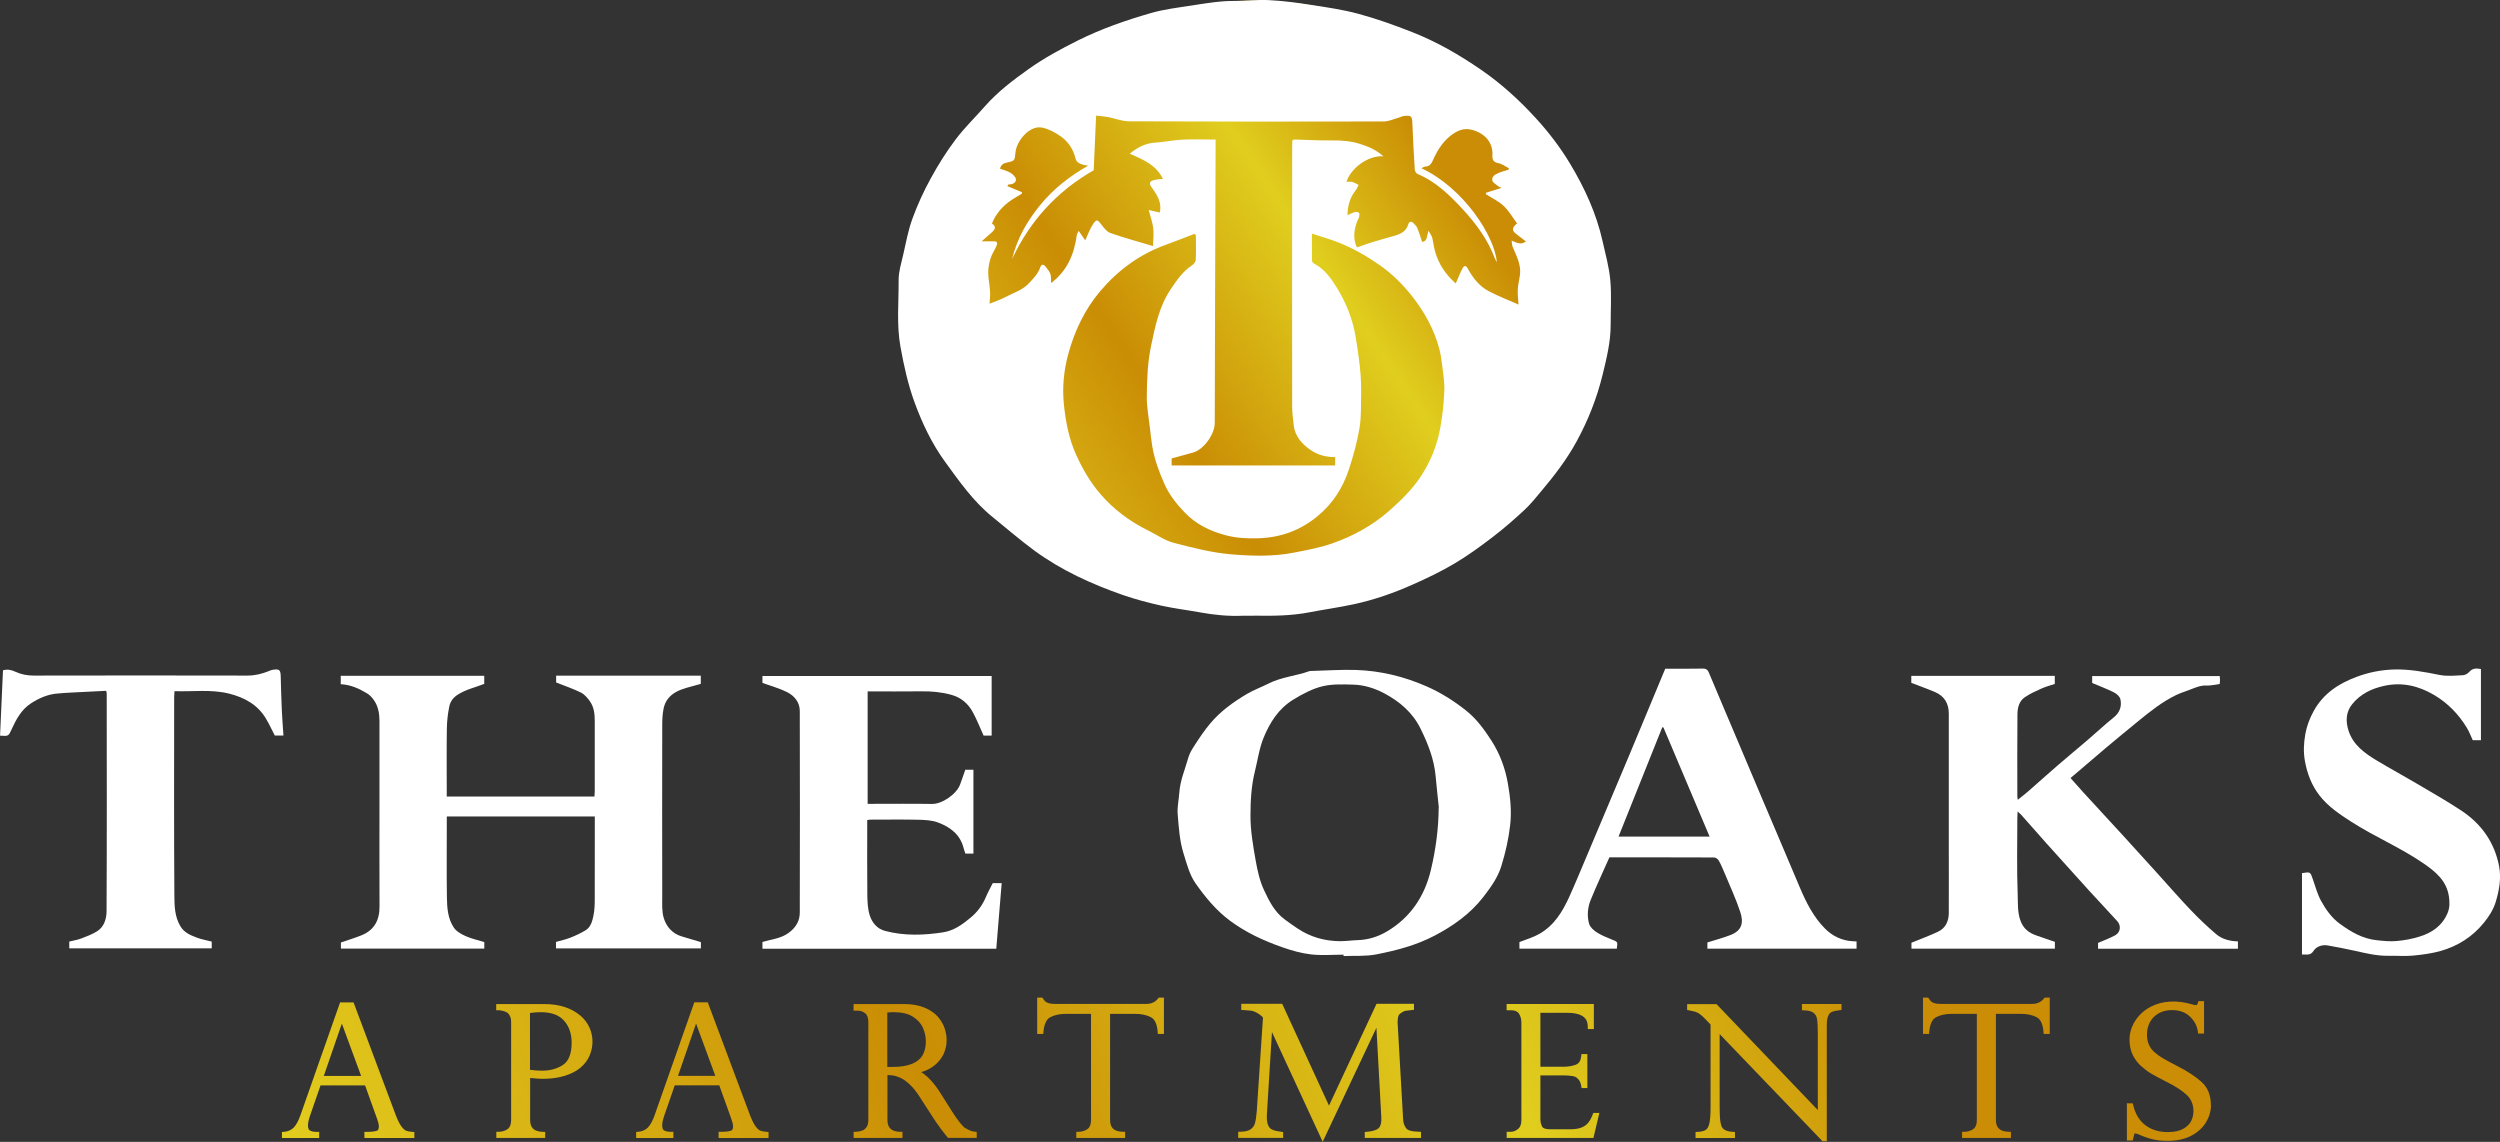
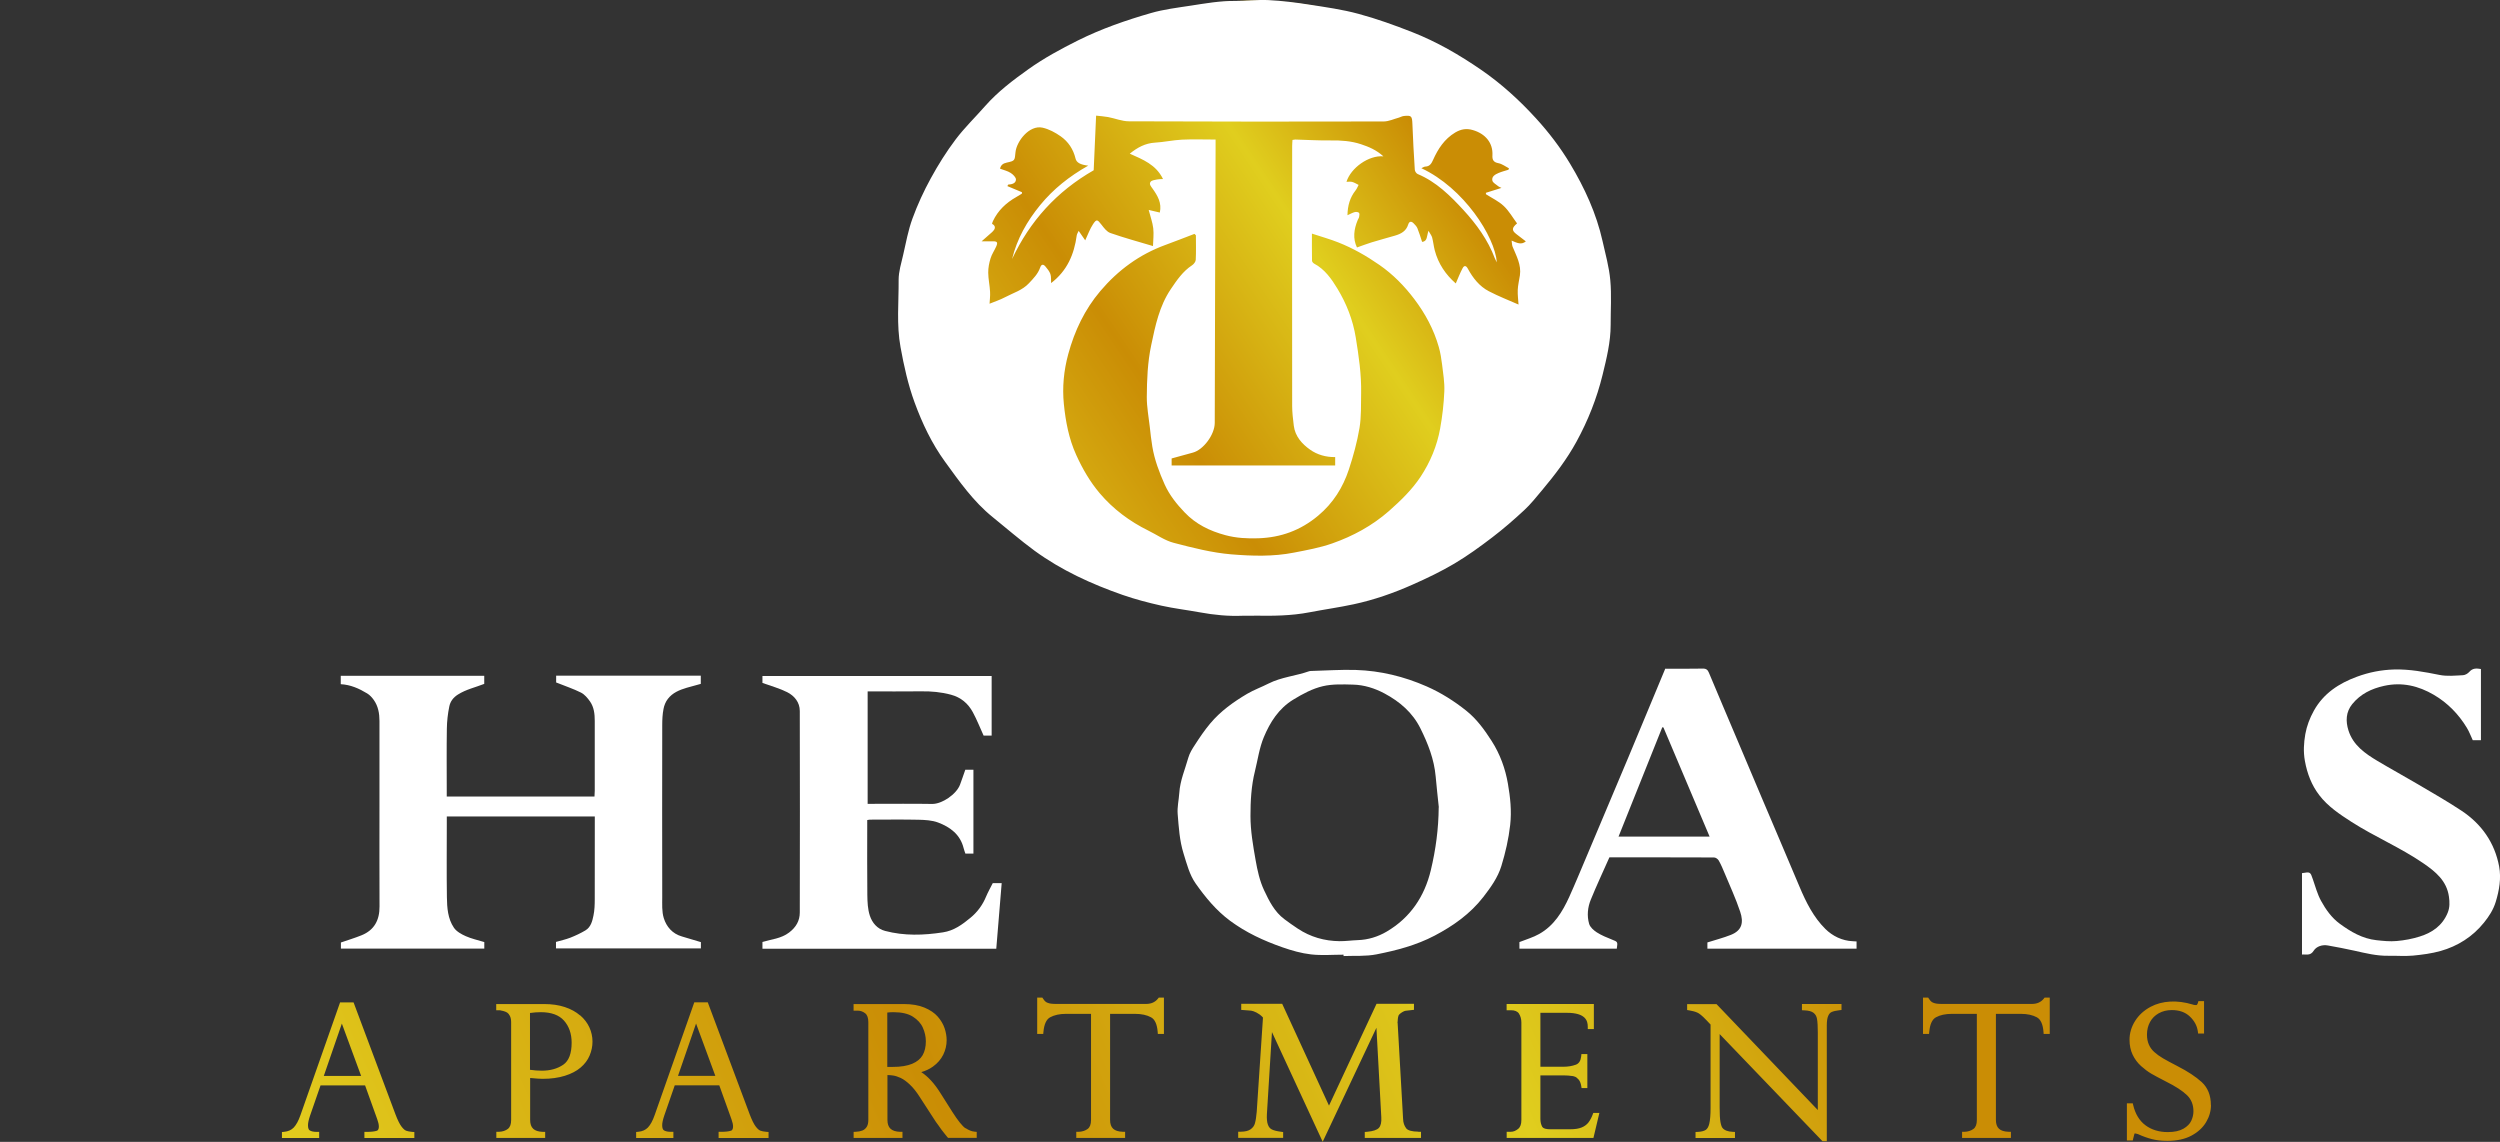
<svg xmlns="http://www.w3.org/2000/svg" xmlns:xlink="http://www.w3.org/1999/xlink" id="Layer_1" viewBox="0 0 476 217.41">
  <rect x="0" y="0" width="476" height="217.41" fill="#333333" stroke="none" />
  <defs>
    <style>.cls-1{fill:url(#linear-gradient);}.cls-2{fill:#fff;}.cls-3{fill:url(#linear-gradient-2);}</style>
    <linearGradient id="linear-gradient" x1="175.36" y1="101.12" x2="276.86" y2="33.06" gradientTransform="matrix(1, 0, 0, 1, 0, 0)" gradientUnits="userSpaceOnUse">
      <stop offset="0" stop-color="#e4d220" />
      <stop offset=".42" stop-color="#ca8d05" />
      <stop offset=".75" stop-color="#e0ce1e" />
      <stop offset=".99" stop-color="#ca8d05" />
    </linearGradient>
    <linearGradient id="linear-gradient-2" x1="70.76" y1="279.87" x2="347.6" y2="155.77" xlink:href="#linear-gradient" />
  </defs>
  <ellipse class="cls-1" cx="238.85" cy="58.55" rx="61.62" ry="58.44" />
  <g>
    <path class="cls-2" d="M238.75,117.24c-.73,0-1.45-.02-2.18,0-2.71,.11-5.39-.15-8.06-.64-2.45-.45-4.94-.74-7.37-1.28-2.5-.56-4.99-1.21-7.4-2.05-5.95-2.08-11.66-4.69-16.77-8.42-2.74-2.01-5.31-4.25-7.96-6.39-3.67-2.96-6.33-6.77-9.07-10.54-2.52-3.47-4.34-7.3-5.8-11.29-1.25-3.41-2.03-6.96-2.68-10.54-.78-4.27-.33-8.55-.36-12.82,0-1.57,.5-3.16,.86-4.73,.53-2.32,.96-4.7,1.77-6.92,.96-2.64,2.15-5.22,3.5-7.68,1.4-2.56,2.97-5.07,4.73-7.4,1.7-2.25,3.75-4.23,5.62-6.36,2.4-2.72,5.29-4.91,8.21-6.99,2.96-2.11,6.18-3.86,9.45-5.49,4.46-2.22,9.13-3.84,13.88-5.21,2.45-.71,5.03-1.02,7.57-1.41,2.8-.43,5.59-.93,8.45-.9,2.13,.02,4.27-.27,6.39-.16,2.57,.13,5.14,.45,7.69,.85,3.17,.49,6.36,.93,9.45,1.77,3.46,.93,6.86,2.16,10.2,3.47,4.68,1.83,9.02,4.35,13.15,7.19,3.85,2.65,7.29,5.79,10.43,9.23,2.44,2.67,4.64,5.55,6.5,8.65,2.77,4.61,5,9.46,6.18,14.74,.55,2.47,1.25,4.93,1.47,7.43,.26,2.82,.06,5.68,.07,8.53,0,3.25-.78,6.38-1.54,9.5-1.09,4.45-2.76,8.68-4.97,12.72-1.83,3.35-4.13,6.35-6.56,9.25-1.09,1.3-2.15,2.64-3.38,3.78-1.95,1.81-3.96,3.56-6.07,5.17-2.33,1.78-4.71,3.51-7.22,5-2.55,1.51-5.24,2.8-7.95,4-3.61,1.61-7.36,2.92-11.23,3.75-2.78,.6-5.61,.99-8.41,1.53-3.5,.68-7.03,.7-10.57,.64Zm-32.12-71.49c.53-1.12,.88-2.16,1.48-3.06,.68-1.02,.83-.92,1.61,.09,.47,.61,1.02,1.35,1.68,1.58,2.61,.91,5.28,1.64,8.13,2.49,.03-1.1,.18-2.26,.05-3.38-.13-1.12-.54-2.21-.87-3.5l2.12,.5c.41-1.81-.42-3.2-1.36-4.53-.31-.44-.73-.87-.4-1.32,.21-.3,.8-.35,1.24-.45,.32-.07,.67-.05,1.13-.08-1.35-2.78-3.87-3.72-6.33-4.83,1.46-1.18,2.95-1.99,4.8-2.1,1.72-.1,3.42-.48,5.14-.57,2.09-.1,4.19-.02,6.4-.02,0,.63,0,1.14,0,1.64-.06,17.43-.13,34.87-.16,52.3,0,2.25-2.18,5.15-4.17,5.67-1.34,.35-2.68,.73-4.04,1.11v1.33h31.14v-1.59c-1.8,.03-3.44-.47-4.76-1.4-1.53-1.08-2.87-2.53-3.12-4.57-.15-1.25-.31-2.51-.31-3.77-.02-16.5-.01-32.99,0-49.49,0-.38,.04-.77,.06-1.15,.26-.04,.4-.08,.54-.08,2.24,.06,4.49,.2,6.73,.17,1.97-.03,3.9,.1,5.77,.72,1.49,.49,2.94,1.1,4.27,2.31-2.78-.25-6.2,2.19-7.03,4.85,.37,0,.75-.07,1.09,.02,.43,.12,.82,.37,1.22,.57-.19,.36-.34,.75-.59,1.06-1.06,1.35-1.5,2.88-1.53,4.71,.56-.25,.97-.49,1.4-.6,.24-.06,.63-.02,.79,.14,.14,.14,.08,.51,.03,.77-.03,.21-.18,.39-.26,.59-.74,1.77-.97,3.55-.15,5.24,.98-.34,1.87-.69,2.78-.97,1.47-.45,2.96-.85,4.44-1.28,1.15-.33,2.14-.85,2.53-2.11,.2-.64,.6-.69,1.05-.22,.27,.28,.57,.58,.71,.93,.34,.84,.6,1.71,.89,2.59,1.03-.09,.87-1.11,1.21-2.11,.33,.58,.6,.9,.7,1.27,.21,.8,.29,1.63,.49,2.42,.67,2.59,2.12,4.68,4.01,6.33,.44-1,.81-1.99,1.31-2.92,.3-.56,.67-.49,.99,.11,.96,1.77,2.19,3.35,3.99,4.29,1.88,.98,3.87,1.75,5.66,2.54-.05-.87-.19-1.83-.15-2.79,.04-.93,.27-1.84,.41-2.76,.3-2.02-.67-3.71-1.39-5.47-.12-.29-.11-.64-.19-1.16,1.06,.46,1.86,.86,2.71,.15-.62-.48-1.22-.93-1.81-1.39-.89-.69-.89-1.17,.14-2.03-.83-1.11-1.53-2.37-2.53-3.31-.97-.92-2.25-1.51-3.4-2.25v-.27l2.96-.93c-.34-.17-.49-.21-.59-.3-.4-.35-1.03-.65-1.14-1.08-.19-.78,.53-1.19,1.17-1.46,.61-.26,1.26-.42,1.89-.62l.1-.27c-.67-.34-1.31-.85-2.02-.98-.95-.18-1.18-.66-1.13-1.5,.13-2.36-1.35-4.11-3.72-4.8-1.21-.36-2.26-.19-3.36,.46-2.07,1.24-3.28,3.12-4.23,5.24-.28,.62-.61,1.23-1.46,1.25-.24,0-.47,.19-.76,.31,8.06,3.75,14.01,13,14.37,17.93-.18-.35-.3-.56-.39-.79-1.32-3.5-3.48-6.47-5.97-9.18-2.52-2.73-5.17-5.37-8.71-6.85-.26-.11-.53-.52-.55-.8-.19-2.92-.35-5.85-.46-8.77-.06-1.47-.18-1.64-1.64-1.48-.31,.03-.6,.21-.91,.3-.96,.26-1.93,.73-2.89,.74-16.18,.04-32.35,.04-48.53-.03-1.32,0-2.64-.56-3.97-.81-.75-.14-1.52-.18-2.28-.27-.16,3.69-.32,7.15-.46,10.4-7.1,4.07-12.15,9.71-15.54,16.9,.95-3.88,2.85-7.21,5.35-10.27,2.51-3.06,5.54-5.47,9.15-7.51-1.54-.18-2.24-.59-2.42-1.36-.42-1.76-1.38-3.21-2.82-4.22-1.04-.73-2.24-1.38-3.46-1.65-2.54-.56-4.95,2.63-5.15,4.68-.15,1.59-.09,1.63-1.66,1.97-.72,.15-1.14,.49-1.28,1.16,.72,.27,1.44,.43,2.03,.81,.44,.28,1.02,.85,1,1.27-.03,.73-.8,.91-1.49,.95-.02,0-.04,.09-.14,.29l2.78,1.16-.03,.28c-.36,.22-.72,.44-1.08,.65-1.92,1.09-3.46,2.54-4.42,4.56-.08,.18-.2,.53-.17,.54,.49,.23,.67,.64,.42,1.07-.23,.39-.64,.68-.98,.99-.42,.38-.85,.75-1.43,1.26,.89,0,1.51,.01,2.13,0,.84-.02,1,.2,.64,1-.34,.76-.83,1.46-1.07,2.25-.27,.87-.45,1.81-.44,2.72,.01,1.21,.29,2.42,.35,3.64,.05,.82-.07,1.65-.1,2.27,.95-.39,2-.73,2.96-1.24,1.55-.82,3.28-1.31,4.54-2.66,.85-.91,1.71-1.77,2.13-2.97,.22-.65,.59-.72,1.01-.22,.37,.44,.76,.91,.94,1.43,.18,.51,.1,1.1,.14,1.73,3.07-2.35,4.39-5.48,4.88-9.07,.04-.3,.24-.57,.37-.87l1.26,1.82Zm21.06-.96l-.26-.26c-1.86,.71-3.71,1.44-5.57,2.12-4.91,1.8-8.97,4.78-12.35,8.76-2.99,3.53-4.9,7.56-6.11,12-.86,3.14-1.16,6.36-.84,9.53,.33,3.29,.95,6.6,2.35,9.68,1.19,2.63,2.64,5.13,4.49,7.31,2.55,3,5.68,5.34,9.23,7.09,1.62,.79,3.15,1.9,4.86,2.34,3.6,.94,7.27,1.88,10.96,2.19,3.94,.32,7.97,.45,11.91-.33,2.46-.48,4.97-.93,7.32-1.76,3.95-1.39,7.6-3.37,10.79-6.17,2.23-1.97,4.36-4.03,6-6.5,1.85-2.8,3.15-5.91,3.74-9.23,.42-2.33,.69-4.7,.79-7.06,.07-1.67-.22-3.37-.42-5.05-.14-1.13-.32-2.28-.63-3.37-.95-3.35-2.58-6.38-4.68-9.15-1.88-2.48-4.04-4.69-6.62-6.48-2.47-1.72-5.05-3.19-7.83-4.29-1.58-.63-3.22-1.08-5.03-1.68,0,1.92-.01,3.55,.02,5.17,0,.19,.22,.44,.4,.54,2.03,1.07,3.32,2.93,4.43,4.76,1.73,2.85,2.95,5.94,3.5,9.32,.57,3.53,1.09,7.04,1.02,10.62-.04,2.2,.05,4.44-.31,6.6-.45,2.67-1.17,5.31-2.02,7.89-1.14,3.44-2.98,6.41-5.87,8.82-3.35,2.8-7.09,4.14-11.34,4.29-2.13,.07-4.22-.03-6.33-.6-2.97-.8-5.6-2.09-7.71-4.3-1.52-1.58-2.9-3.3-3.82-5.33-1.04-2.33-1.94-4.71-2.36-7.24-.21-1.24-.34-2.49-.48-3.73-.21-1.89-.58-3.79-.57-5.68,.02-3.31,.15-6.63,.84-9.89,.78-3.72,1.55-7.44,3.73-10.67,1.15-1.7,2.29-3.39,4.06-4.55,.32-.21,.67-.66,.69-1.02,.08-1.55,.03-3.11,.03-4.67Z" />
    <path class="cls-2" d="M105.86,180.6v-1.26c.9-.26,1.84-.46,2.72-.8,.99-.39,1.97-.85,2.88-1.39,1.04-.62,1.32-1.77,1.54-2.85,.21-1.01,.24-2.07,.24-3.11,.02-4.83,.01-9.66,.01-14.5,0-.39,0-.78,0-1.23h-28.18c0,.4,0,.82,0,1.23,0,4.72-.05,9.45,.02,14.17,.03,1.99,.17,4.06,1.33,5.77,.49,.73,1.43,1.25,2.27,1.62,1.09,.49,2.29,.74,3.52,1.12v1.25h-27.3v-1.17c1.32-.46,2.64-.85,3.92-1.37,2.45-.99,3.45-2.91,3.43-5.49-.03-6.36-.01-12.72-.01-19.08,0-5.41,0-10.83,0-16.24,0-1.42-.24-2.8-1.07-3.98-.34-.48-.77-.96-1.27-1.26-1.53-.93-3.16-1.66-5.03-1.76v-1.6h27.32v1.54c-1.67,.66-3.44,1.04-5.01,2.03-.92,.58-1.45,1.34-1.64,2.25-.29,1.4-.45,2.84-.47,4.27-.06,3.89-.02,7.78-.02,11.66,0,.39,0,.78,0,1.24h28.13c.02-.4,.05-.75,.05-1.11,0-4.43,0-8.87,0-13.3,0-1.31-.14-2.6-.9-3.69-.46-.65-1.03-1.34-1.72-1.69-1.48-.74-3.07-1.26-4.73-1.93v-1.29h27.54v1.56c-.85,.24-1.77,.47-2.68,.74-1.37,.41-2.7,.95-3.59,2.12-.42,.54-.71,1.25-.83,1.93-.19,.98-.24,2.01-.24,3.01-.02,10.94-.02,21.87,0,32.81,0,1.33-.09,2.74,.29,3.98,.51,1.65,1.64,2.98,3.45,3.5,1.19,.34,2.37,.71,3.62,1.08v1.19h-27.59Z" />
-     <path class="cls-2" d="M394.22,148.13c.84,.94,1.67,1.89,2.52,2.82,2.56,2.79,5.14,5.57,7.7,8.37,2.14,2.34,4.27,4.69,6.4,7.05,2.08,2.3,4.11,4.64,6.25,6.88,1.53,1.61,3.15,3.15,4.84,4.59,1.13,.97,2.58,1.36,4.17,1.4v1.4h-26.63v-1.11c1.17-.51,2.27-.9,3.28-1.46,1-.56,1.15-1.84,.37-2.69-1.79-1.97-3.62-3.9-5.41-5.86-2.66-2.93-5.31-5.88-7.96-8.83-1.66-1.85-3.29-3.72-4.94-5.58-.16-.18-.36-.32-.66-.6-.02,.52-.05,.86-.05,1.21,0,4.9-.12,9.81,.07,14.71,.06,1.57-.06,3.19,.5,4.79,.57,1.62,1.63,2.4,3.1,2.91,1.14,.39,2.28,.79,3.48,1.2v1.3h-27.31v-1.13c1.7-.7,3.39-1.32,5.02-2.08,1.49-.69,2.09-2.03,2.09-3.61,.02-4.25,0-8.5,0-12.75,0-8.39,0-16.79,0-25.18,0-1.91-.82-3.33-2.58-4.09-1.46-.63-2.97-1.16-4.56-1.78v-1.32h27.32v1.53c-.8,.27-1.7,.51-2.53,.88-1.07,.47-2.14,.97-3.11,1.61-1.16,.75-1.46,2.04-1.47,3.31-.05,5.19-.02,10.39-.02,15.59,0,.17,.04,.34,.08,.67,.74-.59,1.38-1.07,1.98-1.6,1.9-1.66,3.76-3.35,5.67-4.99,1.85-1.6,3.73-3.15,5.58-4.73,1.26-1.08,2.48-2.18,3.73-3.27,.43-.38,.87-.75,1.32-1.1,1.13-.9,1.57-2.1,1.26-3.46-.11-.5-.68-1.02-1.18-1.27-1.32-.67-2.72-1.2-4.19-1.82v-1.31h24.29c.02,.27,.05,.52,.05,.76,0,.25-.03,.49-.05,.74-.87,.11-1.69,.34-2.5,.3-1.1-.06-2.03,.34-3,.72-.93,.37-1.89,.65-2.79,1.08-2.66,1.29-4.96,3.12-7.23,4.98-2.09,1.7-4.16,3.41-6.22,5.14-2.03,1.71-4.04,3.45-6.06,5.17-.21,.18-.43,.36-.63,.53Z" />
    <path class="cls-2" d="M255.81,181.77c-2.06,0-4.14,.18-6.17-.05-1.86-.21-3.71-.74-5.48-1.36-3.54-1.24-6.91-2.79-9.96-5.05-2.65-1.97-4.68-4.45-6.54-7.08-1.19-1.69-1.69-3.74-2.31-5.72-.77-2.46-.91-4.99-1.12-7.51-.11-1.33,.22-2.69,.31-4.04,.15-2.35,1.1-4.49,1.72-6.71,.25-.87,.76-1.69,1.27-2.46,.89-1.38,1.8-2.73,2.87-4.01,2-2.39,4.46-4.14,7.08-5.69,1.28-.75,2.71-1.26,4.04-1.94,2.45-1.24,5.21-1.45,7.75-2.35,.13-.05,.29-.04,.43-.05,2.82-.07,5.65-.28,8.46-.19,4.68,.15,9.16,1.24,13.47,3.13,2.75,1.21,5.24,2.79,7.55,4.63,1.97,1.57,3.46,3.62,4.83,5.76,1.61,2.51,2.61,5.29,3.1,8.15,.44,2.55,.73,5.15,.43,7.83-.3,2.69-.9,5.28-1.68,7.83-.68,2.21-2.04,4.09-3.44,5.9-2.49,3.21-5.72,5.49-9.28,7.36-3.49,1.83-7.25,2.81-11.06,3.56-2.03,.4-4.18,.24-6.27,.32v-.26Zm18.14-28.06c-.2-1.96-.43-3.92-.6-5.89-.29-3.26-1.46-6.23-2.9-9.13-1.5-3.02-3.92-5.09-6.83-6.65-1.87-1-3.9-1.64-6.02-1.69-1.91-.05-3.89-.13-5.72,.3-1.98,.46-3.82,1.45-5.61,2.54-2.81,1.71-4.44,4.31-5.63,7.15-.86,2.04-1.16,4.32-1.7,6.5-.7,2.8-.85,5.69-.85,8.53,0,2.81,.49,5.63,.98,8.41,.34,1.95,.78,3.96,1.62,5.74,.95,2.02,1.98,4.1,3.87,5.5,.83,.62,1.67,1.22,2.54,1.79,2.41,1.6,5.09,2.36,7.97,2.39,1.15,.01,2.3-.16,3.45-.2,1.98-.06,3.85-.65,5.5-1.62,4.49-2.64,7.21-6.67,8.41-11.7,.94-3.92,1.47-7.9,1.5-11.96Z" />
    <path class="cls-2" d="M317.1,127.32c2.42,0,4.78,.03,7.14-.02,.63-.01,.92,.26,1.13,.77,.89,2.1,1.77,4.21,2.66,6.31,1.13,2.66,2.26,5.32,3.38,7.98,1.35,3.19,2.69,6.37,4.04,9.56,1.1,2.6,2.21,5.19,3.31,7.78,1.3,3.05,2.59,6.11,3.88,9.16,1.23,2.92,2.65,5.77,4.9,8,1.36,1.35,3.19,2.27,5.26,2.35,.21,0,.42,.03,.69,.04v1.37h-28.4v-1.18c1.52-.48,3.03-.87,4.47-1.44,2.13-.85,2.46-2.36,1.77-4.41-.83-2.5-1.95-4.9-2.96-7.34-.34-.82-.69-1.65-1.13-2.42-.16-.28-.58-.57-.89-.57-6.65-.03-13.3-.02-19.92-.02-1.2,2.71-2.44,5.35-3.54,8.05-.6,1.46-.76,3.08-.32,4.6,.18,.64,.86,1.24,1.46,1.63,.89,.57,1.9,.98,2.88,1.37,1.11,.44,1.12,.4,.93,1.73h-18.54v-1.25c1.28-.51,2.6-.88,3.76-1.54,2.82-1.58,4.44-4.23,5.73-7.07,1.16-2.57,2.23-5.18,3.33-7.77,1.24-2.92,2.47-5.85,3.7-8.78,1.44-3.42,2.89-6.83,4.32-10.25,1.13-2.69,2.25-5.4,3.37-8.09,1.18-2.83,2.35-5.65,3.56-8.56Zm-.38,11.19l-.22-.04c-2.77,6.93-5.54,13.85-8.33,20.82h17.34c-2.96-7-5.88-13.89-8.79-20.78Z" />
    <path class="cls-2" d="M183.79,146.56h1.55v15.97h-1.53c-.1-.3-.24-.66-.33-1.02-.64-2.61-2.55-4.03-4.86-4.9-1.14-.43-2.46-.5-3.7-.53-3.09-.07-6.18-.02-9.27-.02-.14,0-.27,.04-.53,.08,0,.41,0,.8,0,1.19,0,4.36-.03,8.72,.02,13.08,.02,1.32,.07,2.7,.48,3.94,.45,1.35,1.4,2.51,2.91,2.9,3.65,.96,7.32,.84,11.01,.27,2.1-.32,3.68-1.49,5.23-2.77,1.33-1.09,2.32-2.44,2.98-4.04,.36-.86,.83-1.68,1.27-2.56h1.7c-.34,4.16-.69,8.3-1.03,12.49h-44.52v-1.29c1.72-.52,3.54-.63,5.08-1.8,1.33-1.01,2.03-2.25,2.03-3.81,.03-12.79,.03-25.58,0-38.37,0-1.65-1.02-2.88-2.4-3.58-1.45-.73-3.04-1.16-4.71-1.76v-1.32h43.64v11.35h-1.53c-.66-1.44-1.27-3.01-2.06-4.47-.9-1.65-2.25-2.81-4.16-3.32-1.86-.5-3.73-.67-5.65-.64-3.37,.04-6.75,.01-10.21,.01v21.41h1.16c3.71,0,7.42-.04,11.12,.02,1.86,.03,4.62-1.83,5.31-3.67,.35-.93,.66-1.88,1-2.83Z" />
-     <path class="cls-2" d="M20.23,131.53c-2.1,.11-4.15,.2-6.2,.31-1.11,.06-2.23,.11-3.34,.23-1.74,.19-3.29,.88-4.75,1.82-1.89,1.21-2.87,3.1-3.76,5.04-.57,1.23-.54,1.25-2.17,1.14l.56-12.44c.82-.25,1.6-.09,2.36,.27,1.12,.52,2.29,.74,3.54,.73,13.56-.03,27.11-.03,40.67,0,1.45,0,2.76-.34,4.06-.86,.23-.09,.46-.21,.71-.24,1.31-.2,1.51,0,1.54,1.31,.05,2.2,.12,4.41,.22,6.61,.07,1.51,.19,3.01,.3,4.59h-1.65c-.55-1.05-1.05-2.15-1.67-3.19-1.58-2.68-4.11-4.05-7.01-4.78-3.41-.86-6.9-.35-10.42-.47-.02,.45-.06,.8-.06,1.15,0,12.61-.05,25.22,.04,37.82,.01,1.95,.07,4,1.16,5.81,.71,1.2,1.88,1.67,3.05,2.12,.92,.36,1.91,.52,2.9,.78v1.28H13.19v-1.29c.71-.18,1.49-.29,2.21-.56,1.09-.42,2.22-.82,3.18-1.46,1.29-.86,1.71-2.4,1.71-3.78,.07-13.81,.04-27.61,.03-41.42,0-.1-.04-.21-.1-.56Z" />
    <path class="cls-2" d="M438.28,166.25c1.62-.27,1.6-.26,2.09,1.17,.48,1.38,.86,2.82,1.55,4.09,.91,1.66,2.03,3.25,3.6,4.39,2.08,1.52,4.3,2.82,6.94,3.11,1.28,.14,2.6,.28,3.88,.16,1.48-.13,2.98-.41,4.39-.86,2.36-.74,4.29-2.06,5.3-4.5,.43-1.04,.39-2.05,.25-3.07-.42-3.06-2.58-4.8-4.93-6.41-4.35-2.98-9.23-5.02-13.65-7.86-2.22-1.43-4.49-2.94-6.11-5.07-1.46-1.9-2.31-4.12-2.74-6.53-.31-1.73-.21-3.42,.08-5.09,.28-1.56,.85-3.06,1.64-4.48,1.84-3.29,4.76-5.18,8.16-6.44,2.29-.85,4.64-1.32,7.12-1.39,2.96-.08,5.79,.47,8.65,1.04,1.43,.29,2.97,.12,4.45,.05,.42-.02,.92-.31,1.21-.64,.63-.72,1.35-.69,2.21-.54v13.55h-1.56c-.36-.77-.67-1.62-1.13-2.37-1.57-2.59-3.66-4.73-6.27-6.26-2.92-1.71-6.05-2.47-9.48-1.71-2.41,.53-4.5,1.55-6.06,3.47-1.22,1.5-1.28,3.26-.72,5.03,.9,2.83,3.18,4.39,5.55,5.81,2.51,1.5,5.09,2.9,7.61,4.39,2.8,1.65,5.62,3.26,8.33,5.05,3.85,2.54,6.36,6.12,7.2,10.66,.41,2.22,.02,4.51-.65,6.71-.46,1.51-1.29,2.78-2.25,3.97-2.16,2.67-4.97,4.46-8.26,5.39-1.71,.48-3.5,.71-5.27,.88-1.55,.14-3.12,0-4.68,.03-2.21,.04-4.32-.49-6.46-.97-1.67-.38-3.35-.68-5.03-.99-1.09-.21-2.21,.2-2.7,.98-.66,1.05-1.4,.66-2.24,.75v-15.52Z" />
  </g>
  <path class="cls-3" d="M77.3,215.27c-.18-.07-.47-.26-.86-.78-.34-.45-.72-1.21-1.12-2.26l-8-21.37h-2.57l-7.55,21.48c-.37,1.06-.8,1.85-1.28,2.35-.46,.47-1.06,.74-1.83,.81l-.41,.04v1.14h7.09v-1.17h-.45c-.59,0-1.04-.09-1.34-.28-.23-.14-.34-.47-.34-.99,0-.45,.14-1.07,.4-1.84l1.99-5.74h8.48l2.22,6.18c.02,.09,.05,.18,.09,.25,.21,.58,.31,1.04,.31,1.37,0,.71-.28,.8-.4,.84-.43,.14-1.07,.21-1.9,.21h-.45v1.17h9.51v-1.14l-.42-.03c-.48-.04-.87-.12-1.17-.23Zm-15.65-10.41l3.44-9.97,3.67,9.97h-7.1Zm48.79-11.53c-.78-.67-1.75-1.21-2.91-1.59-1.14-.38-2.48-.57-3.96-.57h-9.09v1.19h.73c.11,.01,.32,.06,.63,.14,.27,.07,.51,.17,.73,.3,.18,.12,.36,.33,.51,.63,.16,.31,.24,.72,.24,1.22v18.6c0,.81-.2,1.36-.62,1.69-.45,.35-1.04,.54-1.76,.56h-.44v1.17h9.3v-1.16h-.44c-1.68-.06-2.42-.76-2.42-2.27v-7.99c1.15,.11,1.93,.16,2.37,.16,1.58,0,2.99-.19,4.21-.57,1.23-.38,2.25-.91,3.02-1.57,.78-.66,1.36-1.43,1.72-2.29,.36-.85,.55-1.74,.55-2.66s-.2-1.85-.59-2.7c-.39-.85-.98-1.63-1.76-2.3Zm-9.53-.46c.7-.1,1.4-.15,2.07-.15,1.98,0,3.46,.54,4.41,1.61,.96,1.08,1.45,2.5,1.45,4.2,0,2.05-.53,3.45-1.58,4.18-1.1,.76-2.48,1.15-4.08,1.15-.74,0-1.5-.06-2.27-.17v-10.81Zm43.83,22.39c-.18-.07-.47-.26-.86-.78-.34-.45-.72-1.21-1.12-2.26l-8-21.37h-2.57l-7.55,21.48c-.37,1.06-.8,1.85-1.28,2.35-.46,.47-1.06,.74-1.83,.81l-.41,.04v1.14h7.09v-1.17h-.45c-.59,0-1.04-.09-1.34-.28-.23-.14-.34-.47-.34-.99,0-.45,.14-1.07,.4-1.84l1.99-5.74h8.48l2.22,6.18c.02,.09,.05,.18,.09,.25,.21,.58,.31,1.04,.31,1.37,0,.71-.28,.8-.4,.84-.43,.14-1.07,.21-1.9,.21h-.45v1.17h9.51v-1.14l-.42-.03c-.48-.04-.87-.12-1.17-.23Zm-15.65-10.41l3.44-9.97,3.67,9.97h-7.1Zm54.73,9.97c-.6-.41-1.42-1.44-2.46-3.06l-2.38-3.76c-1.1-1.74-2.3-3.04-3.57-3.87,.84-.24,1.57-.59,2.19-1.03,.89-.63,1.55-1.4,1.99-2.28,.43-.88,.65-1.81,.65-2.76,0-.75-.13-1.51-.39-2.28-.26-.78-.7-1.52-1.3-2.21-.61-.7-1.47-1.28-2.55-1.73-1.07-.44-2.38-.67-3.9-.67h-9.58v1.26h.81c.51,0,.97,.17,1.4,.5,.4,.31,.6,.89,.6,1.71v18.6c0,.57-.11,1.02-.32,1.34-.22,.32-.48,.54-.8,.67-.36,.14-.78,.22-1.25,.24l-.43,.02v1.15h9.3v-1.16h-.44c-1.68-.06-2.42-.76-2.42-2.27v-8.54c.41,.01,.78,.04,1.1,.09,.41,.06,.89,.22,1.42,.46,.53,.25,1.11,.67,1.73,1.25,.63,.59,1.26,1.37,1.87,2.33l3.15,4.86,.06,.07c.05,.06,.17,.23,.37,.51,.23,.34,.41,.6,.55,.78l.57,.73c.18,.23,.37,.47,.58,.72l.14,.16h5.46v-1.14l-.41-.04c-.55-.05-1.12-.28-1.71-.67Zm-14.87-22.03c.33-.05,.73-.07,1.19-.07,1.55,0,2.79,.29,3.68,.86,.89,.57,1.53,1.27,1.89,2.09,.38,.85,.57,1.72,.57,2.6,0,1.05-.21,1.94-.62,2.65-.4,.69-1.06,1.24-1.97,1.62-.95,.4-2.19,.6-3.7,.6h-1.05v-10.34Zm51.7-2.85h.96v6.92h-1.16l-.03-.42c-.12-1.43-.54-2.36-1.27-2.75-.8-.43-1.81-.65-3-.65h-4.79v20.2c0,1.51,.75,2.2,2.42,2.25h.44v1.17h-9.3v-1.16h.44c.7-.03,1.27-.21,1.74-.56,.42-.32,.63-.88,.63-1.7v-20.2h-4.79c-1.19,0-2.2,.22-2.99,.65-.72,.39-1.15,1.32-1.28,2.76l-.04,.41h-1.15v-6.92h.98l.13,.2c.21,.31,.35,.47,.44,.54,.1,.1,.25,.18,.42,.25,.19,.08,.42,.14,.68,.17,.28,.04,.63,.05,1.02,.05h17.06c.99,0,1.74-.34,2.29-1.04l.14-.18Zm49.4,25.55h.51v1.17h-10.71v-1.13l.46-.04c1.12-.1,1.87-.35,2.23-.74,.36-.4,.52-1.08,.46-2.01l-.93-17.05-10.23,21.7-9.66-20.88-.96,15.57c-.05,.89,.01,1.59,.19,2.06,.16,.43,.39,.72,.72,.89,.37,.2,.96,.35,1.74,.45l.44,.06v1.11h-8.56v-1.17h.51c.83-.01,1.46-.17,1.87-.47,.42-.31,.69-.68,.81-1.14,.15-.52,.26-1.26,.34-2.19l1.19-17.93s-.06-.07-.12-.14c-.14-.15-.32-.3-.53-.46-.21-.15-.41-.27-.59-.36-.42-.21-.76-.33-1.03-.36-.33-.04-.79-.07-1.39-.11l-.48-.03v-1.16h7.8l8.91,19.38,9.05-19.38h7.13v1.14l-.46,.05c-.55,.05-.95,.1-1.18,.14-.11,.02-.31,.08-.6,.26-.49,.31-.64,.52-.69,.62-.05,.12-.15,.43-.18,1.19l-.03,.13,.03,.13,1.04,18.27c.02,.69,.22,1.28,.58,1.76,.31,.42,1.11,.64,2.32,.65Zm33.33-3.59h1.14l-1.13,4.76h-16.52v-1.17h.81c.46,0,.91-.18,1.36-.54,.43-.34,.63-.9,.63-1.71v-18.54c0-.66-.16-1.24-.47-1.72-.28-.42-.78-.63-1.53-.63h-.81v-1.19h16.61v4.78h-1.16v-.45c0-1.14-.41-2.65-3.98-2.65h-5.04v10.27h4.38c.89,0,1.7-.14,2.39-.4,.58-.22,.91-.75,1-1.61l.04-.41h1.13v6.48h-1.1l-.06-.38c-.09-.55-.26-.96-.5-1.24-.25-.28-.48-.47-.71-.55-.24-.09-.45-.14-.62-.14-.48-.07-.9-.1-1.34-.1h-4.61v8.28c0,.58,.12,1.07,.34,1.48,.23,.4,.93,.49,1.47,.49h3.92c.88,0,1.6-.12,2.15-.35,.53-.22,.95-.54,1.26-.93,.32-.42,.6-.94,.82-1.53l.11-.3Zm39.72-20.74h7.52v1.14l-.4,.05c-.62,.07-1.11,.18-1.46,.33-.28,.12-.5,.35-.66,.72-.19,.41-.28,1.04-.28,1.86v22.03h-.82l-.13-.14-19.45-20.26v14c0,1.22,.05,2.14,.15,2.73,.12,.67,.27,.98,.38,1.12,.35,.46,1.01,.72,1.96,.76l.43,.02v1.16h-7.51v-1.15l.43-.02c.66-.03,1.16-.16,1.5-.37,.31-.2,.54-.59,.68-1.16,.16-.66,.25-1.68,.25-3.04v-15.87l-.75-.79c-.91-.97-1.44-1.33-1.72-1.46-.43-.2-.97-.35-1.61-.45l-.38-.06v-1.12h5.6l19.28,20.16v-14.75c0-1.16-.05-2.03-.15-2.6-.08-.48-.29-.86-.65-1.15-.36-.29-.95-.45-1.78-.48l-.44-.02v-1.17Zm46.21-1.22h.96v6.92h-1.16l-.03-.42c-.12-1.43-.54-2.36-1.27-2.75-.8-.43-1.81-.65-3-.65h-4.79v20.2c0,1.51,.75,2.2,2.42,2.25h.44v1.17h-9.3v-1.16h.44c.7-.03,1.27-.21,1.74-.56,.42-.32,.63-.88,.63-1.7v-20.2h-4.79c-1.19,0-2.2,.22-2.99,.65-.72,.39-1.15,1.32-1.28,2.76l-.04,.41h-1.15v-6.92h.98l.13,.2c.21,.31,.35,.47,.44,.54,.1,.1,.25,.18,.42,.25,.19,.08,.42,.14,.68,.17,.28,.04,.63,.05,1.02,.05h17.06c.99,0,1.74-.34,2.29-1.04l.14-.18Zm31.66,20.46c0,1.12-.31,2.22-.93,3.26-.62,1.04-1.56,1.91-2.8,2.57-1.23,.66-2.77,.99-4.56,.99-1.12,0-2.13-.11-2.99-.34-.86-.22-1.74-.54-2.61-.94-.41-.12-.53-.13-.55-.13-.08,0-.11,.01-.11,.01-.01,.05-.1,.29-.26,.97l-.08,.35h-1.12v-7.07h1.12l.08,.35c.4,1.69,1.19,2.98,2.33,3.83,1.15,.86,2.59,1.3,4.25,1.3,1.25,0,2.25-.22,2.98-.64,.72-.42,1.22-.92,1.49-1.5,.28-.6,.42-1.21,.42-1.81,0-1.26-.4-2.26-1.21-3.06-.86-.84-2.21-1.71-3.99-2.6-1.27-.65-2.22-1.16-2.84-1.52-.63-.37-1.28-.86-1.93-1.44-.67-.61-1.21-1.33-1.6-2.15-.4-.83-.6-1.79-.6-2.86,0-1.24,.35-2.44,1.05-3.56,.7-1.12,1.69-2.03,2.96-2.71,2.21-1.18,5.07-1.33,8-.44,.15,.06,.32,.11,.64,.11,.09,0,.25,0,.37-.42l.09-.33h1.08v6.17h-1.13l-.05-.39c-.15-1.1-.66-2.03-1.53-2.86-.87-.82-1.99-1.22-3.44-1.22-.93,0-1.76,.21-2.48,.61-.71,.4-1.27,.95-1.65,1.65-.39,.7-.59,1.51-.59,2.42,0,.7,.12,1.33,.35,1.87,.23,.53,.57,1.01,1.02,1.42,.48,.43,1.05,.85,1.69,1.22,.67,.39,1.59,.89,2.74,1.48,1.96,1,3.51,2.03,4.61,3.03,1.17,1.07,1.76,2.54,1.76,4.38Z" />
</svg>